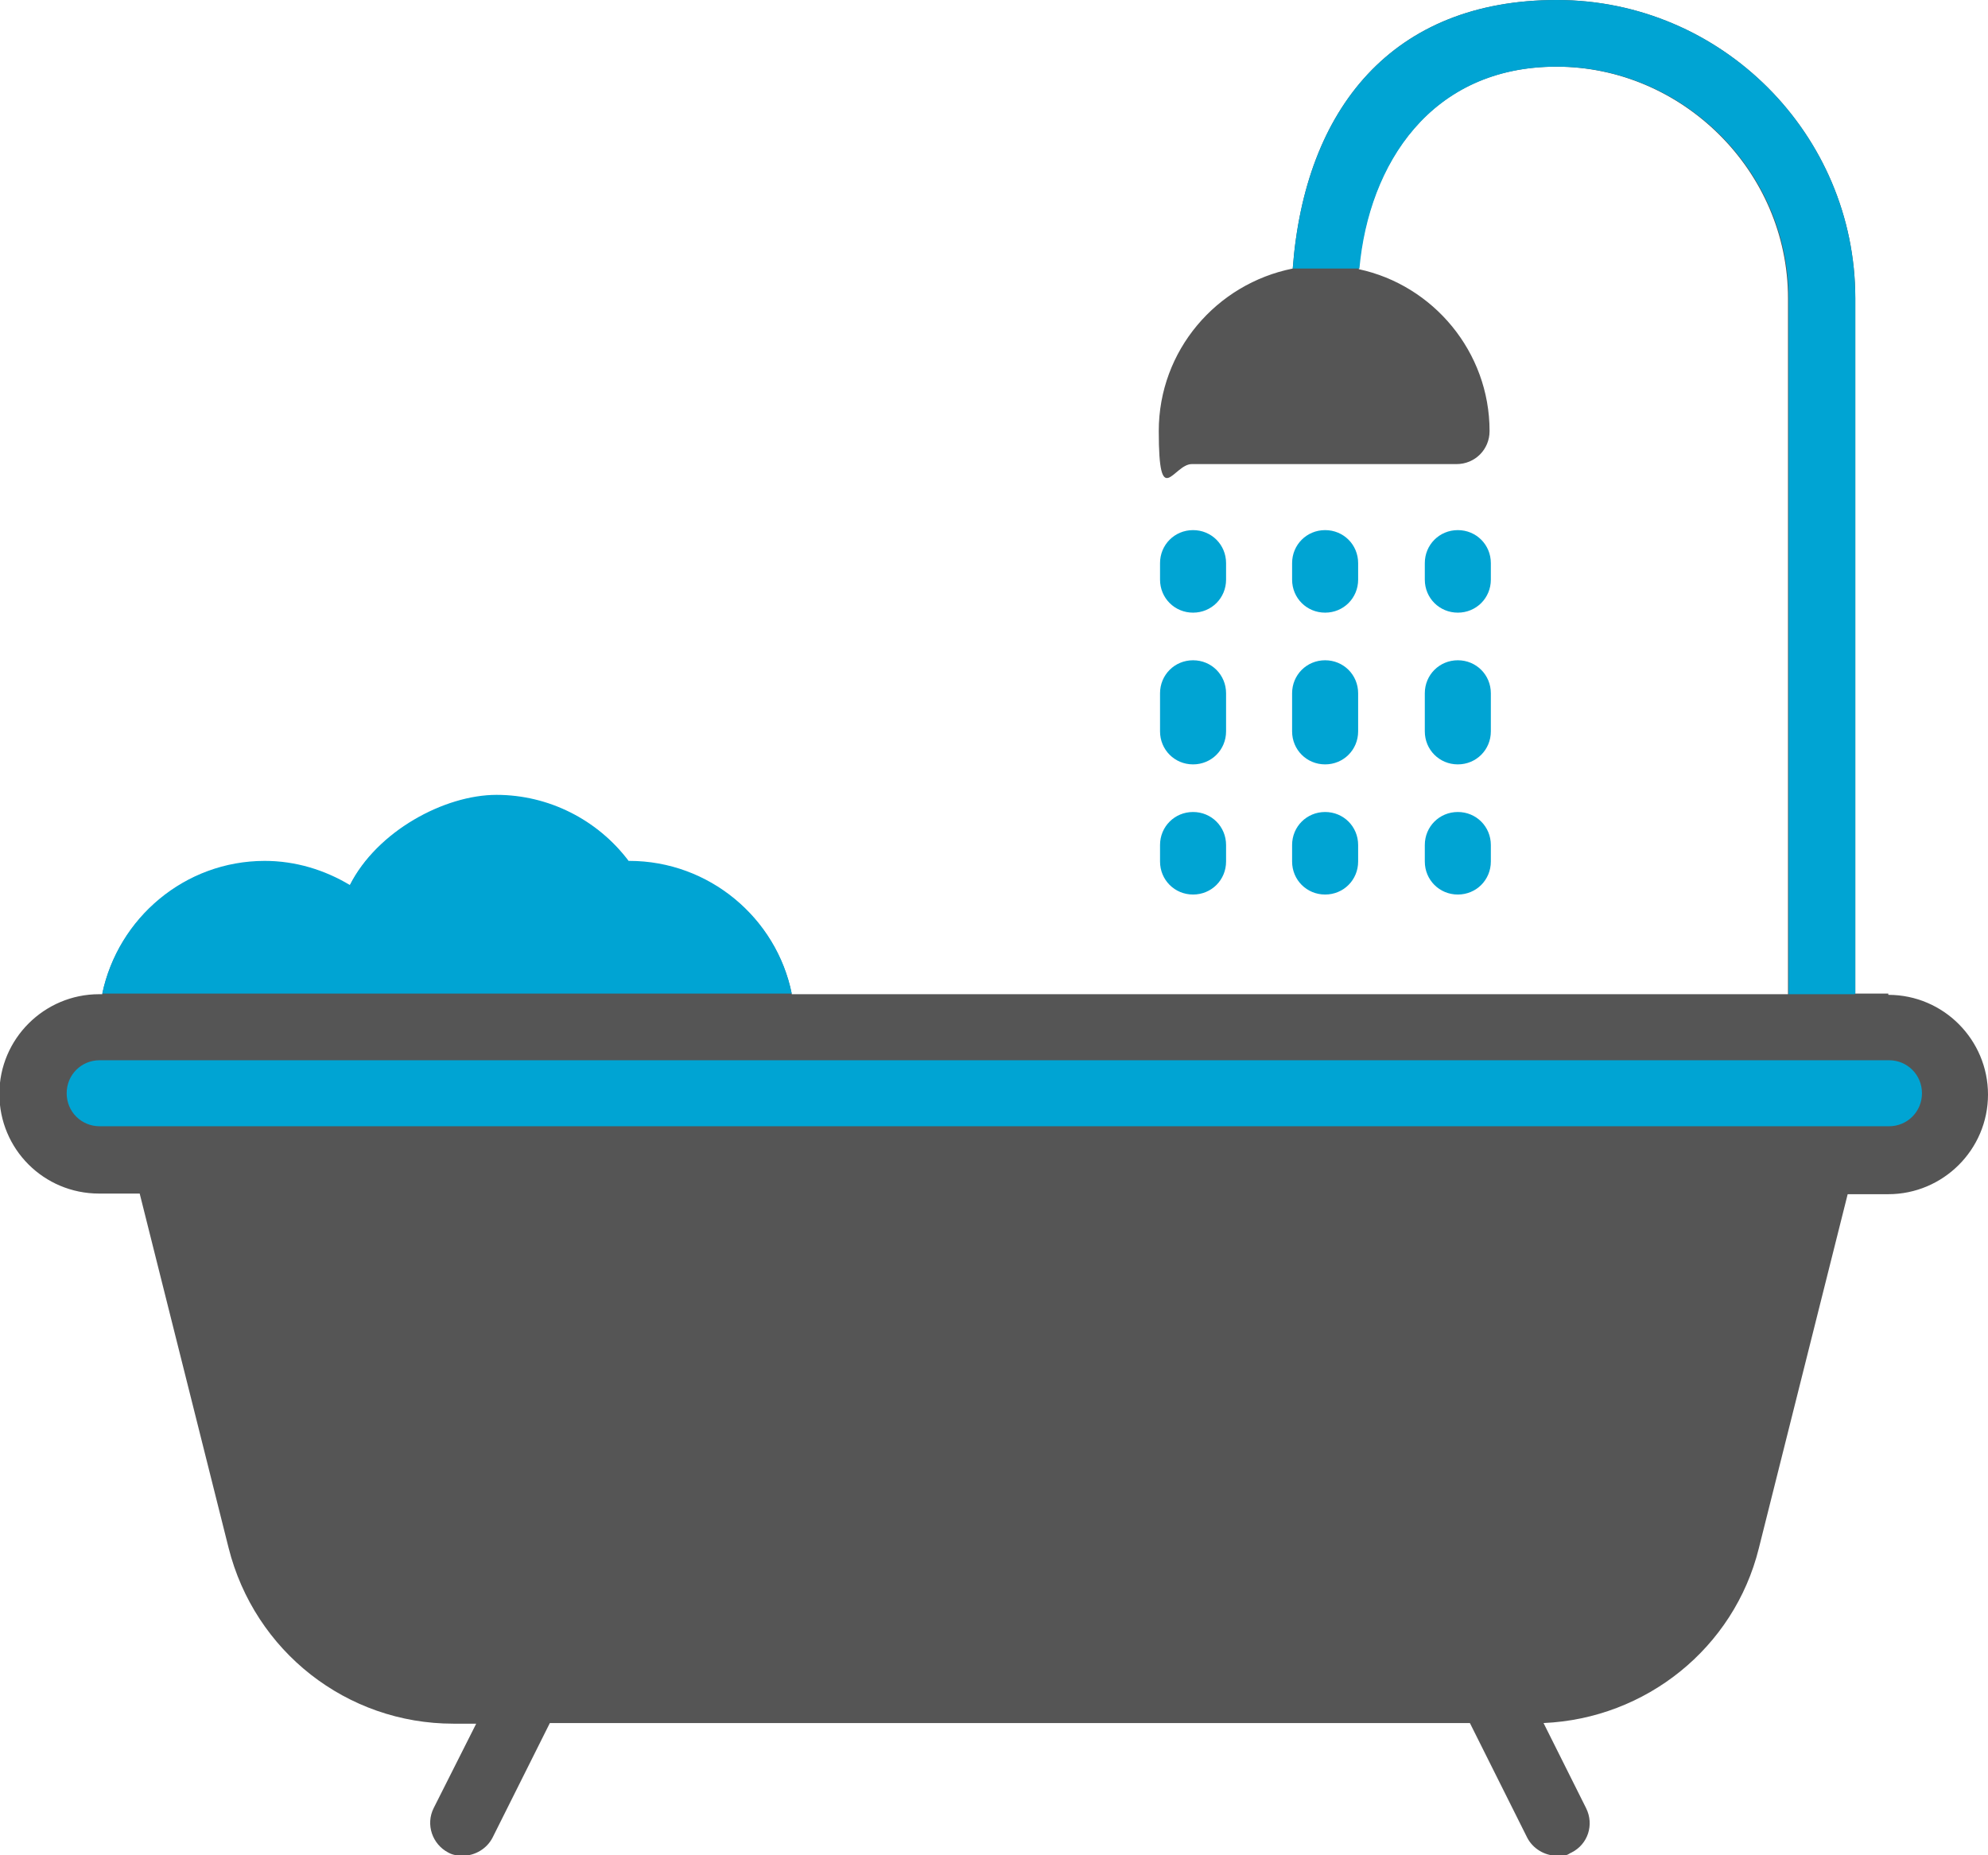
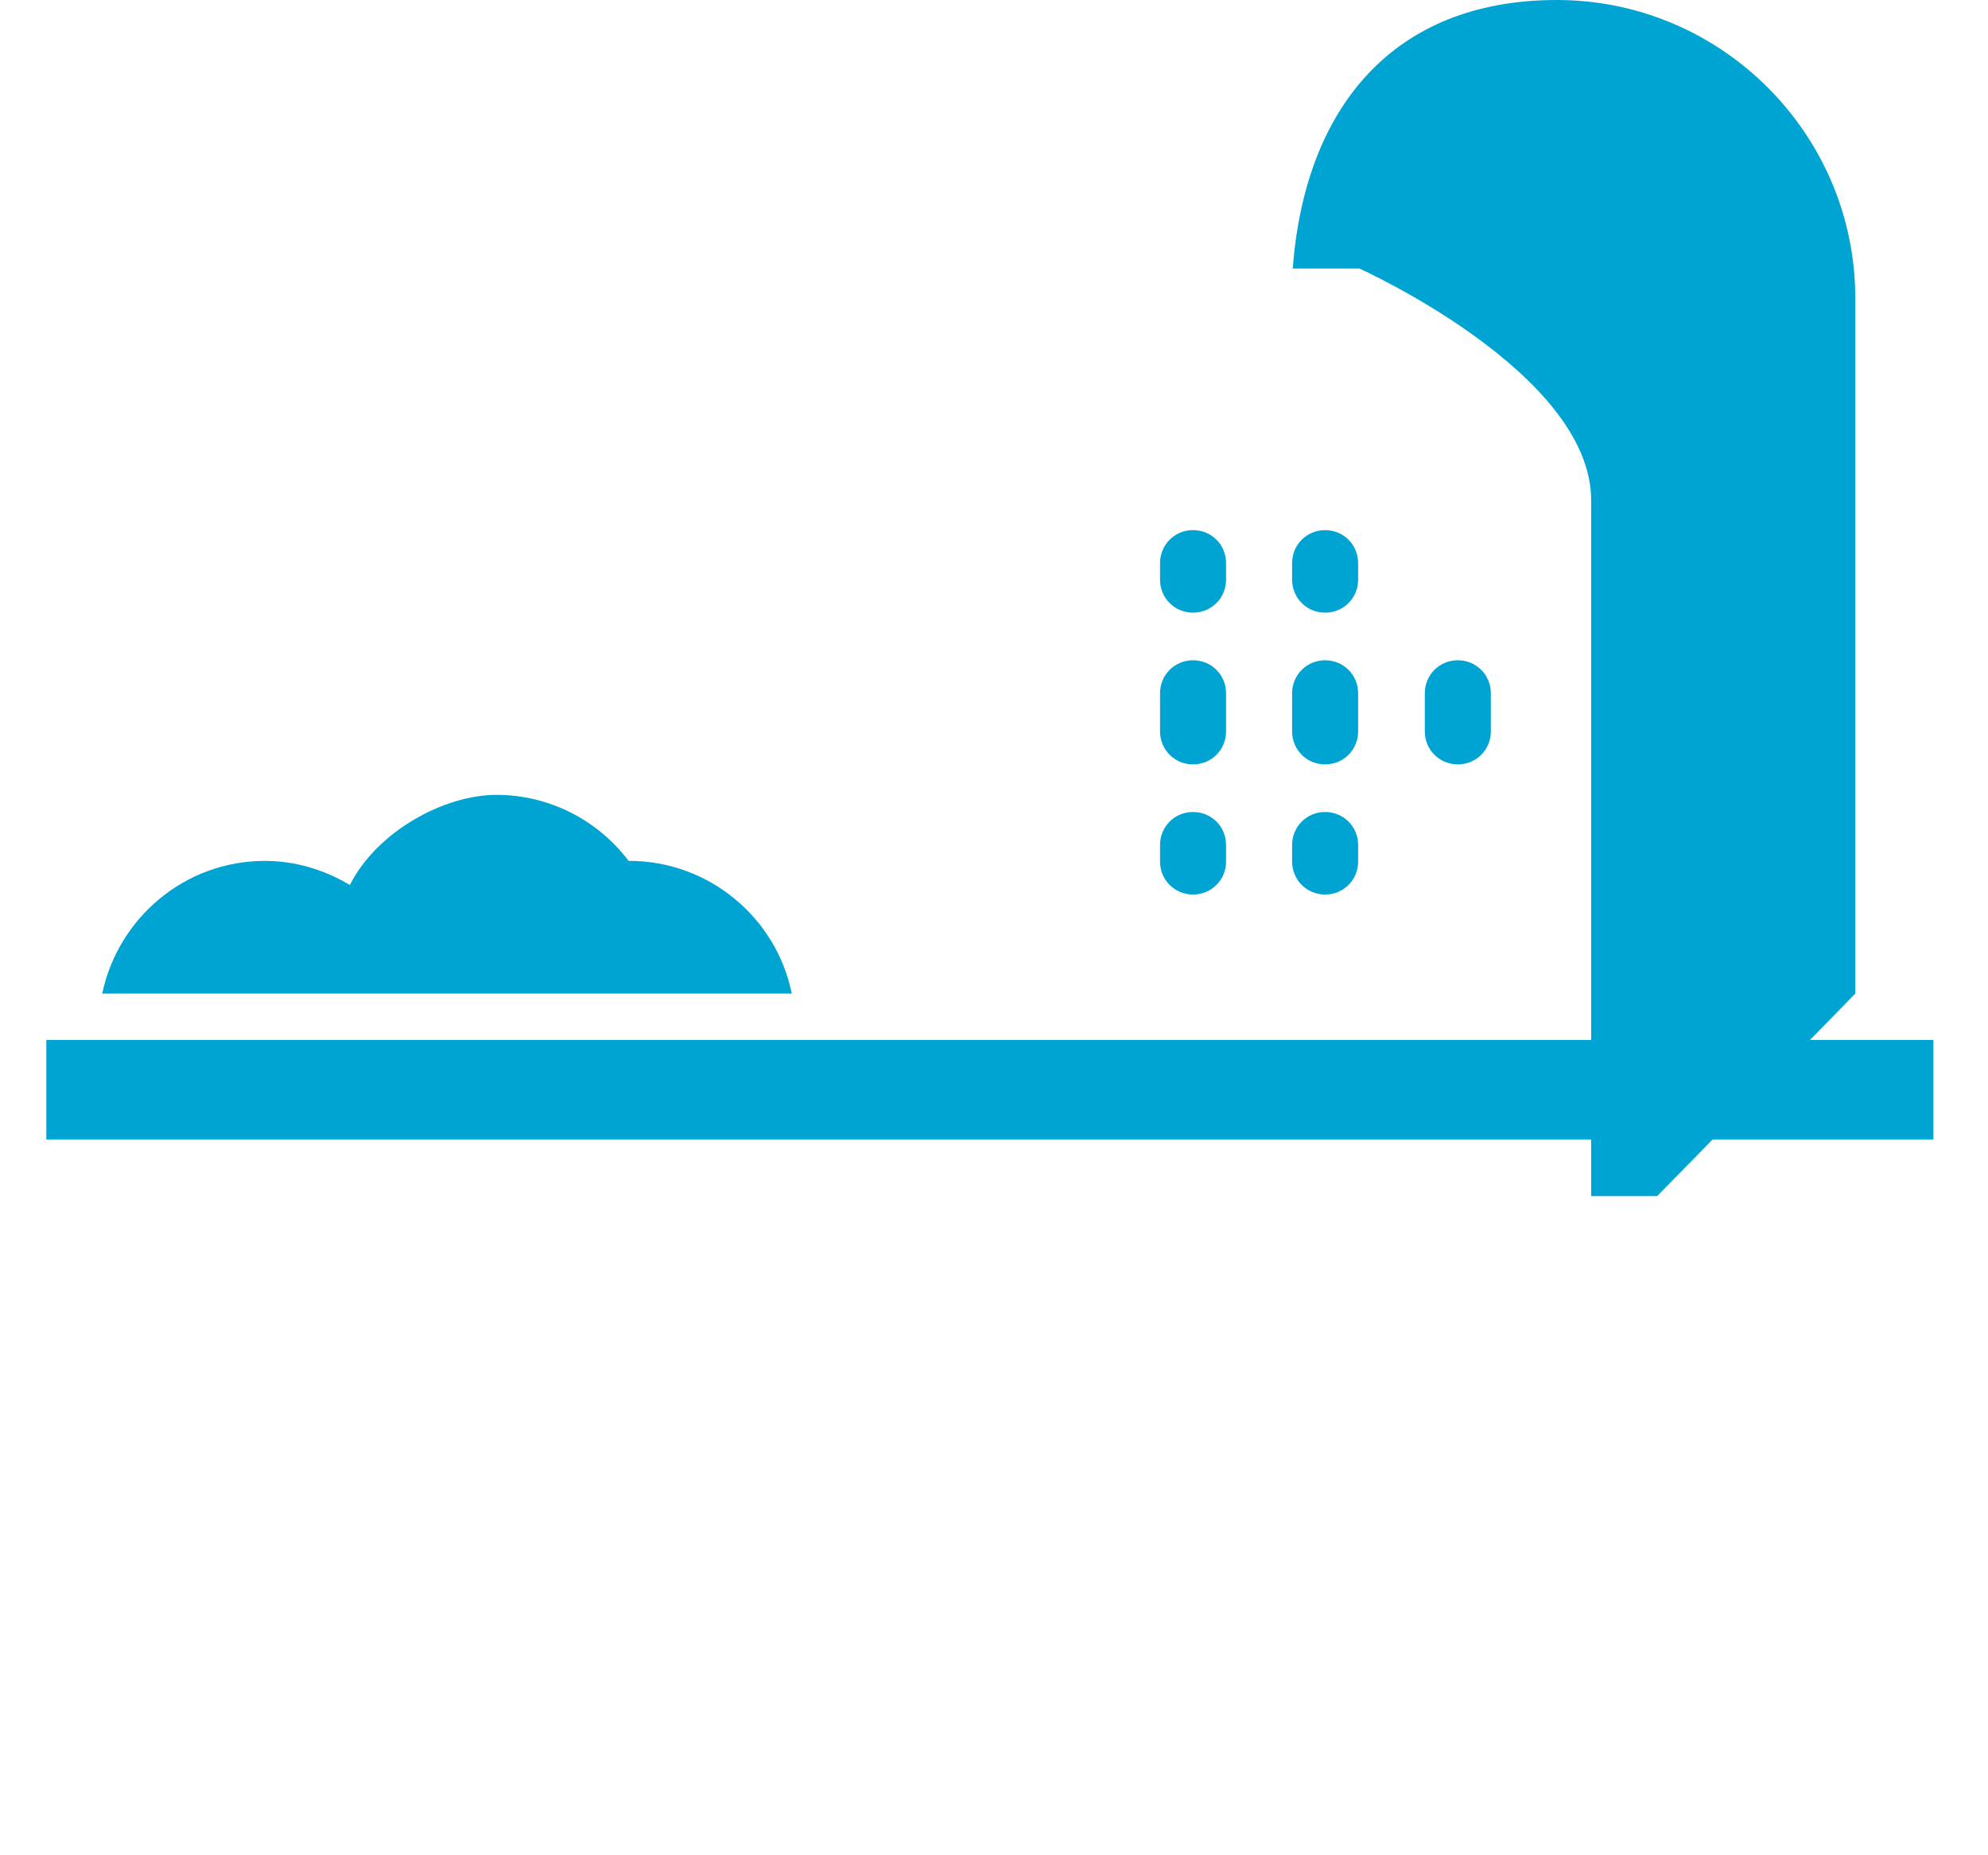
<svg xmlns="http://www.w3.org/2000/svg" id="Layer_1" x="0px" y="0px" viewBox="0 0 313.1 292.2" style="enable-background:new 0 0 313.1 292.2;" xml:space="preserve">
  <style type="text/css">	.st0{fill:#00A4D3;}	.st1{fill:#555555;}</style>
  <rect x="7.3" y="163.8" class="st0" width="297.2" height="15.7" />
-   <path class="st1" d="M297.4,156.5h-5.2V47c0-25.9-21.1-47-47-47s-39.7,17.1-41.6,42.3c-12,2.4-21.1,12.9-21.1,25.6s2.3,5.2,5.2,5.2  h41.7c2.9,0,5.2-2.3,5.2-5.2c0-12.5-8.9-23-20.6-25.5c1.5-16.5,11.3-31.9,31.1-31.9s36.5,16.4,36.5,36.5v109.6H124.7  c-2.4-11.9-13-20.9-25.6-20.9H99c-4.9-6.5-12.6-10.4-20.8-10.4s-18.8,5.7-23.1,14.2c-4-2.4-8.6-3.8-13.4-3.8  c-12.6,0-23.1,9-25.6,20.9h-0.5c-8.6,0-15.7,7-15.7,15.7s7,15.7,15.7,15.7H22l14,55.8c4.1,16.3,18.6,27.7,35.4,27.7H75l-6.7,13.3  c-1.3,2.6-0.2,5.7,2.3,7c0.7,0.4,1.5,0.5,2.3,0.5c1.9,0,3.8-1.1,4.7-2.9l9-18h144.9l9,18c0.9,1.8,2.8,2.9,4.7,2.9s1.6-0.2,2.3-0.5  c2.6-1.3,3.6-4.4,2.3-7l-6.7-13.4c16.1-0.7,30-11.8,33.9-27.5l14-55.8h6.4c8.6,0,15.7-7,15.7-15.7c0-8.6-7-15.7-15.7-15.7V156.5z   M297.4,177.4H15.7c-2.9,0-5.2-2.3-5.2-5.2s2.3-5.2,5.2-5.2h281.8c2.9,0,5.2,2.3,5.2,5.2s-2.3,5.2-5.2,5.2H297.4z" />
  <path class="st0" d="M187.9,96.5c2.9,0,5.2-2.3,5.2-5.2v-2.6c0-2.9-2.3-5.2-5.2-5.2s-5.2,2.3-5.2,5.2v2.6  C182.7,94.2,185,96.5,187.9,96.5z" />
  <path class="st0" d="M187.9,120.4c2.9,0,5.2-2.3,5.2-5.2v-6c0-2.9-2.3-5.2-5.2-5.2s-5.2,2.3-5.2,5.2v6  C182.7,118.1,185,120.4,187.9,120.4z" />
  <path class="st0" d="M187.9,140.9c2.9,0,5.2-2.3,5.2-5.2v-2.6c0-2.9-2.3-5.2-5.2-5.2s-5.2,2.3-5.2,5.2v2.6  C182.7,138.6,185,140.9,187.9,140.9z" />
  <path class="st0" d="M208.7,96.5c2.9,0,5.2-2.3,5.2-5.2v-2.6c0-2.9-2.3-5.2-5.2-5.2s-5.2,2.3-5.2,5.2v2.6  C203.5,94.2,205.8,96.5,208.7,96.5z" />
  <path class="st0" d="M203.5,115.2c0,2.9,2.3,5.2,5.2,5.2s5.2-2.3,5.2-5.2v-6c0-2.9-2.3-5.2-5.2-5.2s-5.2,2.3-5.2,5.2V115.2z" />
  <path class="st0" d="M203.5,135.7c0,2.9,2.3,5.2,5.2,5.2s5.2-2.3,5.2-5.2v-2.6c0-2.9-2.3-5.2-5.2-5.2s-5.2,2.3-5.2,5.2V135.7z" />
-   <path class="st0" d="M229.6,96.5c2.9,0,5.2-2.3,5.2-5.2v-2.6c0-2.9-2.3-5.2-5.2-5.2s-5.2,2.3-5.2,5.2v2.6  C224.4,94.2,226.7,96.5,229.6,96.5z" />
  <path class="st0" d="M224.4,115.2c0,2.9,2.3,5.2,5.2,5.2s5.2-2.3,5.2-5.2v-6c0-2.9-2.3-5.2-5.2-5.2s-5.2,2.3-5.2,5.2V115.2z" />
-   <path class="st0" d="M224.4,135.7c0,2.9,2.3,5.2,5.2,5.2s5.2-2.3,5.2-5.2v-2.6c0-2.9-2.3-5.2-5.2-5.2s-5.2,2.3-5.2,5.2V135.7z" />
  <path class="st0" d="M124.7,156.5c-2.4-11.9-13-20.9-25.6-20.9H99c-4.9-6.5-12.6-10.4-20.8-10.4s-18.8,5.7-23.1,14.2  c-4-2.4-8.6-3.8-13.4-3.8c-12.6,0-23.1,9-25.6,20.9H124.7L124.7,156.5z" />
-   <path class="st0" d="M292.2,156.5V47c0-25.9-21.1-47-47-47s-39.7,17.1-41.6,42.3h10.5c1.5-16.5,11.3-31.8,31.1-31.8  s36.5,16.4,36.5,36.5v109.6h10.4L292.2,156.5z" />
+   <path class="st0" d="M292.2,156.5V47c0-25.9-21.1-47-47-47s-39.7,17.1-41.6,42.3h10.5s36.5,16.4,36.5,36.5v109.6h10.4L292.2,156.5z" />
</svg>